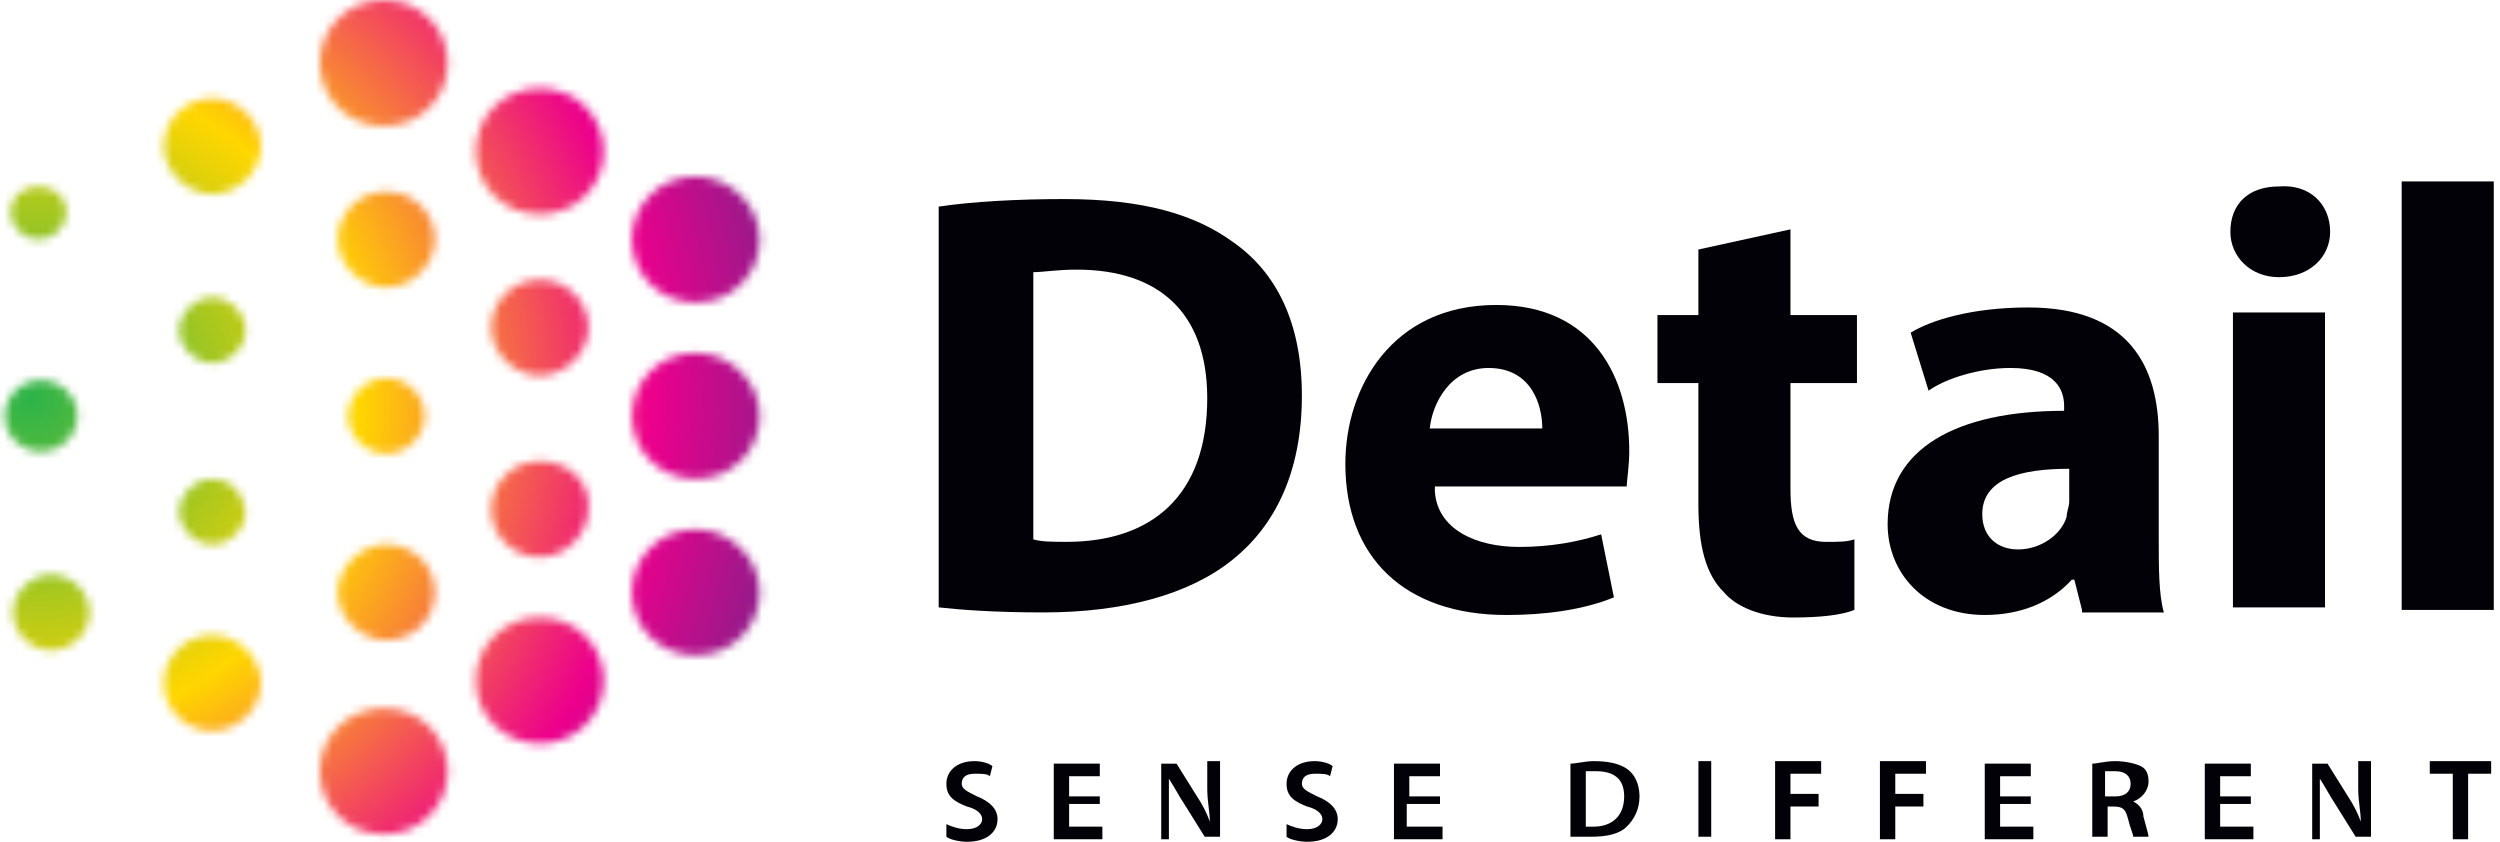
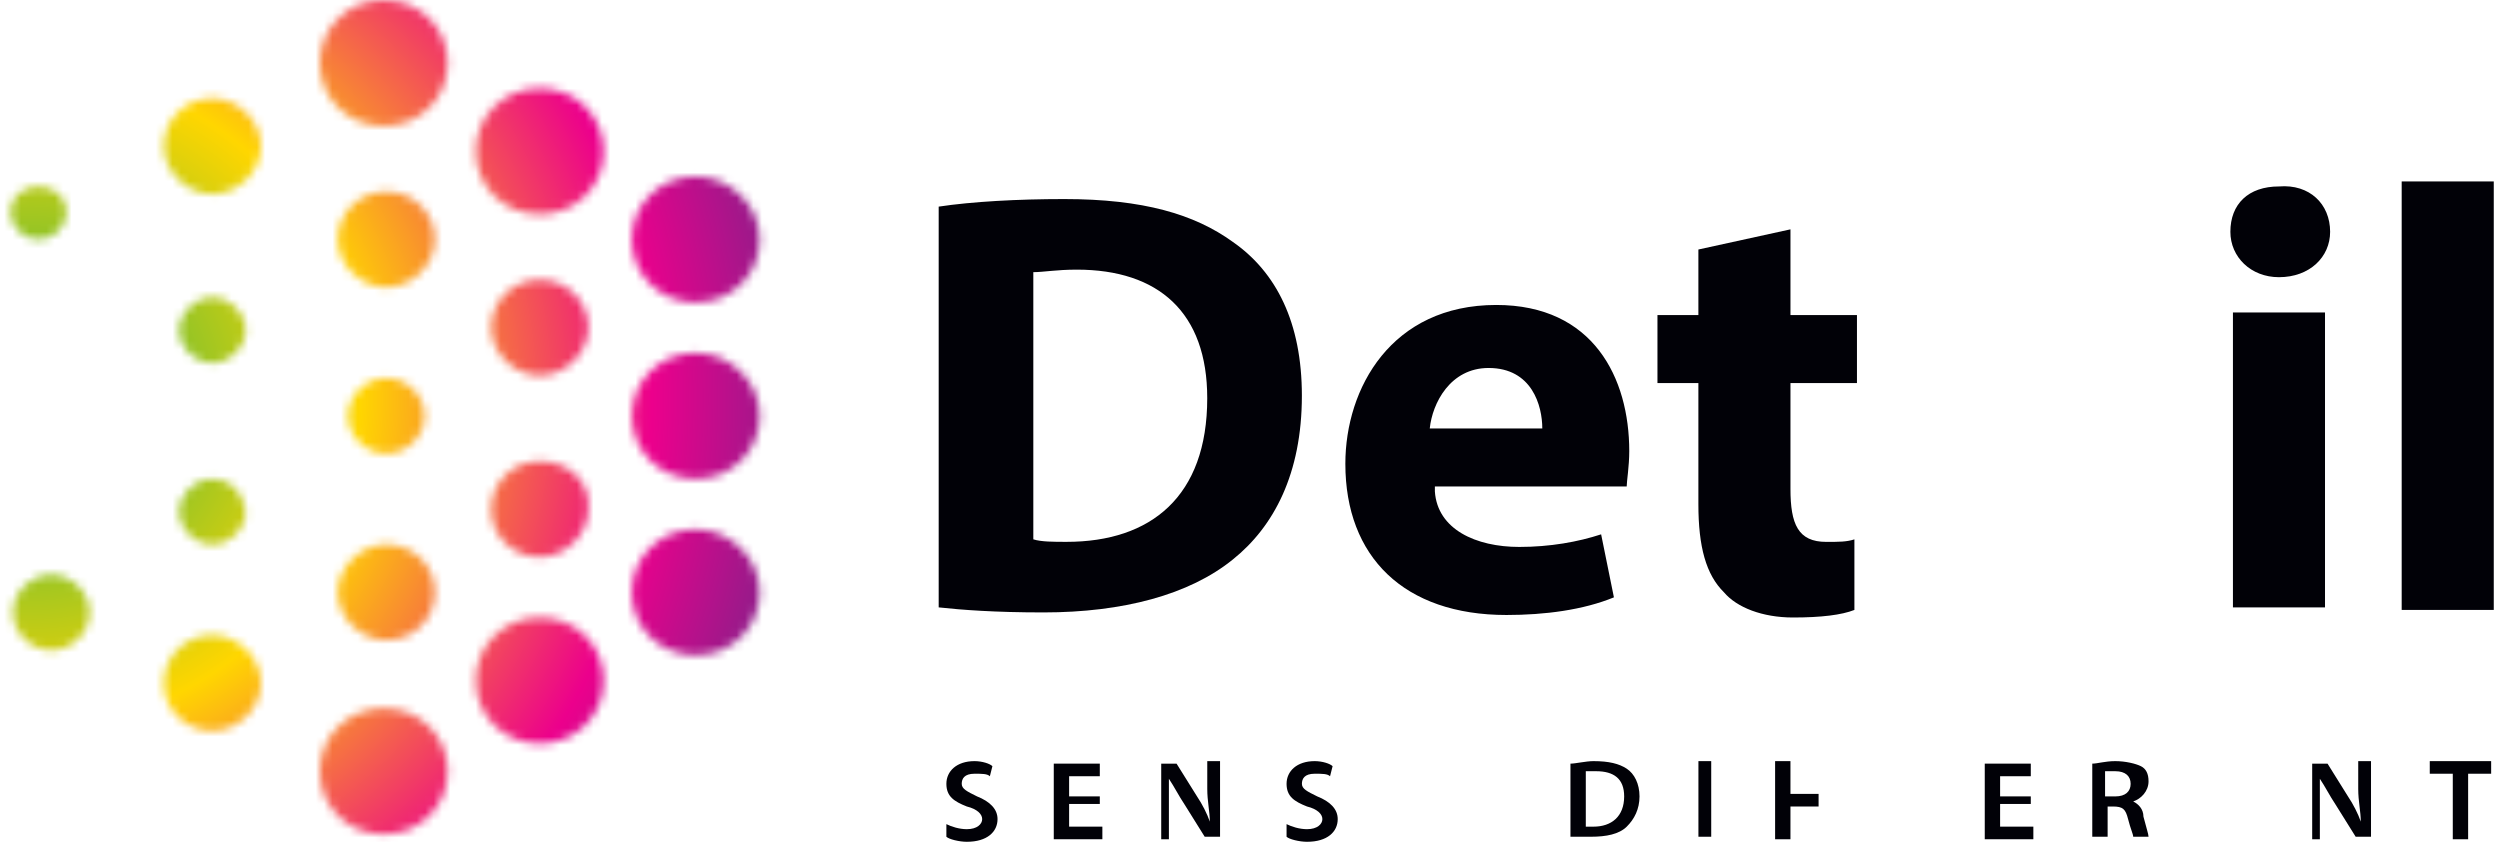
<svg xmlns="http://www.w3.org/2000/svg" width="297" height="100" viewBox="0 0 297 100" fill="none">
  <mask id="mask0_378_1950" style="mask-type:alpha" maskUnits="userSpaceOnUse" x="0" y="0" width="91" height="100">
    <path d="M51.664 70.368C51.664 73.662 48.929 76.057 45.89 76.057C42.852 76.057 40.117 73.362 40.117 70.368C40.117 67.374 42.852 64.679 45.89 64.679C48.929 64.679 51.664 67.074 51.664 70.368ZM64.122 54.797C60.779 54.797 58.349 57.492 58.349 60.487C58.349 63.781 61.083 66.176 64.122 66.176C67.16 66.176 69.895 63.481 69.895 60.487C70.199 57.193 67.464 54.797 64.122 54.797ZM64.122 33.238C60.779 33.238 58.349 35.933 58.349 38.927C58.349 41.922 61.083 44.617 64.122 44.617C67.16 44.617 69.895 41.922 69.895 38.927C69.895 35.933 67.464 33.238 64.122 33.238ZM45.89 22.758C42.548 22.758 40.117 25.453 40.117 28.447C40.117 31.442 42.852 34.136 45.89 34.136C48.929 34.136 51.664 31.442 51.664 28.447C51.664 25.453 49.233 22.758 45.89 22.758Z" fill="white" />
    <path d="M50.451 49.409C50.451 51.805 48.324 53.901 45.894 53.901C43.463 53.901 41.336 51.805 41.336 49.409C41.336 47.014 43.463 44.918 45.894 44.918C48.324 44.918 50.451 47.014 50.451 49.409ZM25.231 56.895C23.104 56.895 21.281 58.692 21.281 60.788C21.281 62.884 23.104 64.681 25.231 64.681C27.358 64.681 29.181 62.884 29.181 60.788C28.878 58.392 27.358 56.895 25.231 56.895ZM25.231 35.336C23.104 35.336 21.281 37.133 21.281 39.229C21.281 41.325 23.104 43.121 25.231 43.121C27.358 43.121 29.181 41.325 29.181 39.229C29.181 37.133 27.358 35.336 25.231 35.336Z" fill="white" />
    <path d="M53.186 7.486C53.186 11.678 49.843 14.972 45.59 14.972C41.336 14.972 37.993 11.678 37.993 7.486C37.993 3.294 41.336 0 45.59 0C49.843 0 53.186 3.294 53.186 7.486ZM64.125 10.48C59.871 10.48 56.528 13.774 56.528 17.966C56.528 22.158 59.871 25.452 64.125 25.452C68.379 25.452 71.721 22.158 71.721 17.966C71.721 13.774 68.379 10.48 64.125 10.48ZM82.66 20.96C78.406 20.96 75.064 24.254 75.064 28.446C75.064 32.639 78.406 35.932 82.66 35.932C86.914 35.932 90.256 32.639 90.256 28.446C90.256 24.254 86.61 20.96 82.66 20.96ZM82.66 41.921C78.406 41.921 75.064 45.215 75.064 49.407C75.064 53.599 78.406 56.893 82.66 56.893C86.914 56.893 90.256 53.599 90.256 49.407C90.256 45.215 86.61 41.921 82.66 41.921ZM82.66 62.882C78.406 62.882 75.064 66.175 75.064 70.368C75.064 74.56 78.406 77.853 82.66 77.853C86.914 77.853 90.256 74.56 90.256 70.368C90.256 66.175 86.61 62.882 82.66 62.882ZM64.125 73.362C59.871 73.362 56.528 76.656 56.528 80.848C56.528 85.04 59.871 88.334 64.125 88.334C68.379 88.334 71.721 85.04 71.721 80.848C71.721 76.656 68.379 73.362 64.125 73.362ZM45.59 84.142C41.336 84.142 37.993 87.435 37.993 91.627C37.993 95.82 41.336 99.113 45.59 99.113C49.843 99.113 53.186 95.82 53.186 91.627C53.186 87.435 49.843 84.142 45.59 84.142ZM25.231 75.458C21.889 75.458 19.458 78.153 19.458 81.147C19.458 84.441 22.193 86.837 25.231 86.837C28.27 86.837 31.004 84.142 31.004 81.147C31.004 78.153 28.27 75.458 25.231 75.458ZM25.231 11.678C21.889 11.678 19.458 14.373 19.458 17.367C19.458 20.362 22.193 23.057 25.231 23.057C28.27 23.057 31.004 20.362 31.004 17.367C31.004 14.373 28.27 11.678 25.231 11.678ZM6.088 68.271C3.657 68.271 1.53 70.368 1.53 72.763C1.53 75.159 3.657 77.254 6.088 77.254C8.519 77.254 10.646 75.159 10.646 72.763C10.646 70.368 8.519 68.271 6.088 68.271ZM4.569 22.158C2.746 22.158 1.227 23.356 1.227 25.153C1.227 26.949 2.746 28.446 4.569 28.446C6.392 28.446 7.911 26.949 7.911 25.153C7.911 23.356 6.392 22.158 4.569 22.158Z" fill="white" />
-     <path d="M4.87 53.648C7.254 53.648 9.186 51.749 9.186 49.406C9.186 47.063 7.254 45.164 4.87 45.164C2.487 45.164 0.555 47.063 0.555 49.406C0.555 51.749 2.487 53.648 4.87 53.648Z" fill="white" />
  </mask>
  <g mask="url(#mask0_378_1950)">
    <rect x="-80.297" y="-42.703" width="193.053" height="186.083" fill="url(#paint0_radial_378_1950)" />
  </g>
  <path d="M111.516 24.547C115.466 23.948 120.935 23.648 126.405 23.648C135.824 23.648 141.901 25.445 146.459 28.739C151.625 32.332 154.663 38.321 154.663 47.005C154.663 56.287 151.321 62.575 146.459 66.468C141.293 70.66 133.393 72.756 123.974 72.756C118.2 72.756 114.25 72.457 111.516 72.157V24.547ZM122.758 64.072C123.67 64.372 125.189 64.372 126.708 64.372C136.736 64.372 143.42 58.982 143.42 47.304C143.42 37.123 137.647 32.033 127.924 32.033C125.493 32.033 123.974 32.332 122.758 32.332V64.072Z" fill="#010107" />
  <path d="M170.463 58.389C170.767 62.88 175.325 64.976 180.49 64.976C184.137 64.976 187.479 64.377 190.214 63.479L191.733 70.965C188.087 72.462 183.529 73.061 178.971 73.061C166.817 73.061 159.828 66.174 159.828 55.095C159.828 46.112 165.298 36.23 177.756 36.23C189.302 36.23 193.556 44.914 193.556 53.598C193.556 55.394 193.252 57.191 193.252 57.79H170.463V58.389ZM183.225 50.903C183.225 48.208 182.01 43.716 176.844 43.716C172.286 43.716 170.159 47.908 169.855 50.903H183.225Z" fill="#010107" />
  <path fill-rule="evenodd" clip-rule="evenodd" d="M212.707 27.246V37.427H220.607V45.512H212.707V58.088C212.707 62.28 213.618 64.376 216.961 64.376C218.48 64.376 219.392 64.376 220.303 64.077V72.461C218.784 73.06 216.353 73.359 213.011 73.359C209.364 73.359 206.326 72.162 204.806 70.365C202.68 68.269 201.768 64.975 201.768 59.885V45.512H196.906V37.427H201.768V29.642L212.707 27.246Z" fill="#010107" />
-   <path d="M247.343 72.46L246.431 68.866H246.128C243.697 71.561 240.05 73.059 235.797 73.059C228.504 73.059 224.25 67.968 224.25 62.279C224.25 53.296 232.454 48.804 245.216 48.804V48.205C245.216 46.409 244.304 43.714 238.835 43.714C235.189 43.714 231.239 44.912 229.112 46.409L226.985 39.522C229.416 38.025 234.277 36.527 240.962 36.527C252.812 36.527 256.459 43.414 256.459 51.799V64.076C256.459 67.369 256.459 70.663 257.066 72.759H247.343V72.46ZM245.824 55.691C240.05 55.691 235.493 56.889 235.493 61.081C235.493 63.776 237.316 65.273 239.747 65.273C242.481 65.273 244.912 63.477 245.52 61.38C245.52 60.782 245.824 60.183 245.824 59.584V55.691Z" fill="#010107" />
  <path d="M276.819 27.54C276.819 30.535 274.388 32.93 270.742 32.93C267.4 32.93 264.969 30.535 264.969 27.54C264.969 24.246 267.096 22.15 270.742 22.15C274.388 21.851 276.819 24.246 276.819 27.54ZM265.273 72.456V37.122H276.211V72.156H265.273V72.456Z" fill="#010107" />
  <path fill-rule="evenodd" clip-rule="evenodd" d="M285.32 21.555H296.259V72.459H285.32V21.555Z" fill="#010107" />
  <path fill-rule="evenodd" clip-rule="evenodd" d="M112.43 97.908C113.037 98.207 113.949 98.507 114.861 98.507C116.076 98.507 116.684 97.908 116.684 97.309C116.684 96.71 116.076 96.111 114.861 95.812C113.341 95.213 112.43 94.614 112.43 93.117C112.43 91.62 113.645 90.422 115.772 90.422C116.684 90.422 117.595 90.721 117.899 91.021L117.595 92.219C117.291 91.919 116.684 91.919 115.772 91.919C114.557 91.919 114.253 92.518 114.253 93.117C114.253 93.716 114.861 94.015 116.076 94.614C117.595 95.213 118.507 96.111 118.507 97.309C118.507 98.806 117.291 100.004 114.861 100.004C113.949 100.004 112.734 99.704 112.43 99.405V97.908Z" fill="#010107" />
  <path fill-rule="evenodd" clip-rule="evenodd" d="M130.657 95.51H127.011V98.205H130.961V99.702H125.188V90.719H130.657V92.216H127.011V94.611H130.657V95.51Z" fill="#010107" />
  <path fill-rule="evenodd" clip-rule="evenodd" d="M137.953 99.704V90.721H139.776L142.207 94.614C142.815 95.512 143.423 96.71 143.726 97.608C143.726 96.411 143.423 95.213 143.423 93.716V90.422H144.942V99.405H143.119L140.688 95.512C140.08 94.614 139.472 93.416 138.865 92.518C138.865 93.716 138.865 94.913 138.865 96.411V99.704H137.953Z" fill="#010107" />
  <path fill-rule="evenodd" clip-rule="evenodd" d="M152.844 97.908C153.451 98.207 154.363 98.507 155.275 98.507C156.49 98.507 157.098 97.908 157.098 97.309C157.098 96.71 156.49 96.111 155.275 95.812C153.755 95.213 152.844 94.614 152.844 93.117C152.844 91.62 154.059 90.422 156.186 90.422C157.098 90.422 158.009 90.721 158.313 91.021L158.009 92.219C157.705 91.919 157.098 91.919 156.186 91.919C154.971 91.919 154.667 92.518 154.667 93.117C154.667 93.716 155.275 94.015 156.49 94.614C158.009 95.213 158.921 96.111 158.921 97.309C158.921 98.806 157.705 100.004 155.275 100.004C154.363 100.004 153.148 99.704 152.844 99.405V97.908Z" fill="#010107" />
-   <path fill-rule="evenodd" clip-rule="evenodd" d="M170.767 95.51H167.121V98.205H171.375V99.702H165.602V90.719H171.071V92.216H167.425V94.611H171.071V95.51H170.767Z" fill="#010107" />
  <path d="M186.57 90.721C187.178 90.721 188.393 90.422 189.305 90.422C191.128 90.422 192.344 90.721 193.255 91.32C194.167 91.919 194.774 93.117 194.774 94.614C194.774 96.111 194.167 97.309 193.255 98.207C192.344 99.106 190.824 99.405 189.001 99.405C188.09 99.405 187.178 99.405 186.57 99.405V90.721ZM188.393 98.207C188.697 98.207 189.001 98.207 189.305 98.207C191.432 98.207 192.951 97.01 192.951 94.614C192.951 92.518 191.736 91.62 189.609 91.62C189.001 91.62 188.697 91.62 188.393 91.62V98.207Z" fill="#010107" />
  <path fill-rule="evenodd" clip-rule="evenodd" d="M203.293 90.422V99.405H201.773V90.422H203.293Z" fill="#010107" />
-   <path fill-rule="evenodd" clip-rule="evenodd" d="M210.883 90.422H216.352V91.919H212.706V94.314H216.048V95.812H212.706V99.704H210.883V90.422Z" fill="#010107" />
-   <path fill-rule="evenodd" clip-rule="evenodd" d="M223.336 90.422H228.805V91.919H225.159V94.314H228.501V95.812H225.159V99.704H223.336V90.422Z" fill="#010107" />
+   <path fill-rule="evenodd" clip-rule="evenodd" d="M210.883 90.422H216.352H212.706V94.314H216.048V95.812H212.706V99.704H210.883V90.422Z" fill="#010107" />
  <path fill-rule="evenodd" clip-rule="evenodd" d="M241.258 95.51H237.612V98.205H241.562V99.702H235.789V90.719H241.258V92.216H237.612V94.611H241.258V95.51Z" fill="#010107" />
  <path d="M248.562 90.721C249.17 90.721 250.082 90.422 251.297 90.422C252.513 90.422 253.728 90.721 254.336 91.021C254.943 91.32 255.247 91.919 255.247 92.817C255.247 94.015 254.336 94.913 253.424 95.213C254.032 95.512 254.64 96.111 254.64 97.01C254.943 98.207 255.247 99.106 255.247 99.405H253.424C253.424 99.106 253.12 98.507 252.816 97.309C252.513 96.111 252.209 95.812 250.993 95.812H250.386V99.405H248.562V90.721ZM250.386 94.614H251.297C252.513 94.614 253.12 94.015 253.12 93.117C253.12 92.219 252.513 91.62 251.297 91.62C250.689 91.62 250.386 91.62 250.082 91.62V94.614H250.386Z" fill="#010107" />
-   <path fill-rule="evenodd" clip-rule="evenodd" d="M267.399 95.51H263.753V98.205H267.703V99.702H261.93V90.719H267.399V92.216H263.753V94.611H267.399V95.51Z" fill="#010107" />
  <path fill-rule="evenodd" clip-rule="evenodd" d="M274.688 99.704V90.721H276.511L278.941 94.614C279.549 95.512 280.157 96.71 280.461 97.608C280.461 96.411 280.157 95.213 280.157 93.716V90.422H281.676V99.405H279.853L277.422 95.512C276.814 94.614 276.207 93.416 275.599 92.518C275.599 93.716 275.599 94.913 275.599 96.411V99.704H274.688Z" fill="#010107" />
  <path fill-rule="evenodd" clip-rule="evenodd" d="M291.391 91.919H288.656V90.422H295.949V91.919H293.214V99.704H291.391V91.919Z" fill="#010107" />
  <defs>
    <radialGradient id="paint0_radial_378_1950" cx="0" cy="0" r="1" gradientUnits="userSpaceOnUse" gradientTransform="translate(3.426 47.51) rotate(-179.089) scale(142.29 142.78)">
      <stop stop-color="#2CB34A" />
      <stop offset="0.276" stop-color="#FFD600" />
      <stop offset="0.521" stop-color="#EC008C" />
      <stop offset="0.682" stop-color="#6F2789" />
    </radialGradient>
  </defs>
</svg>